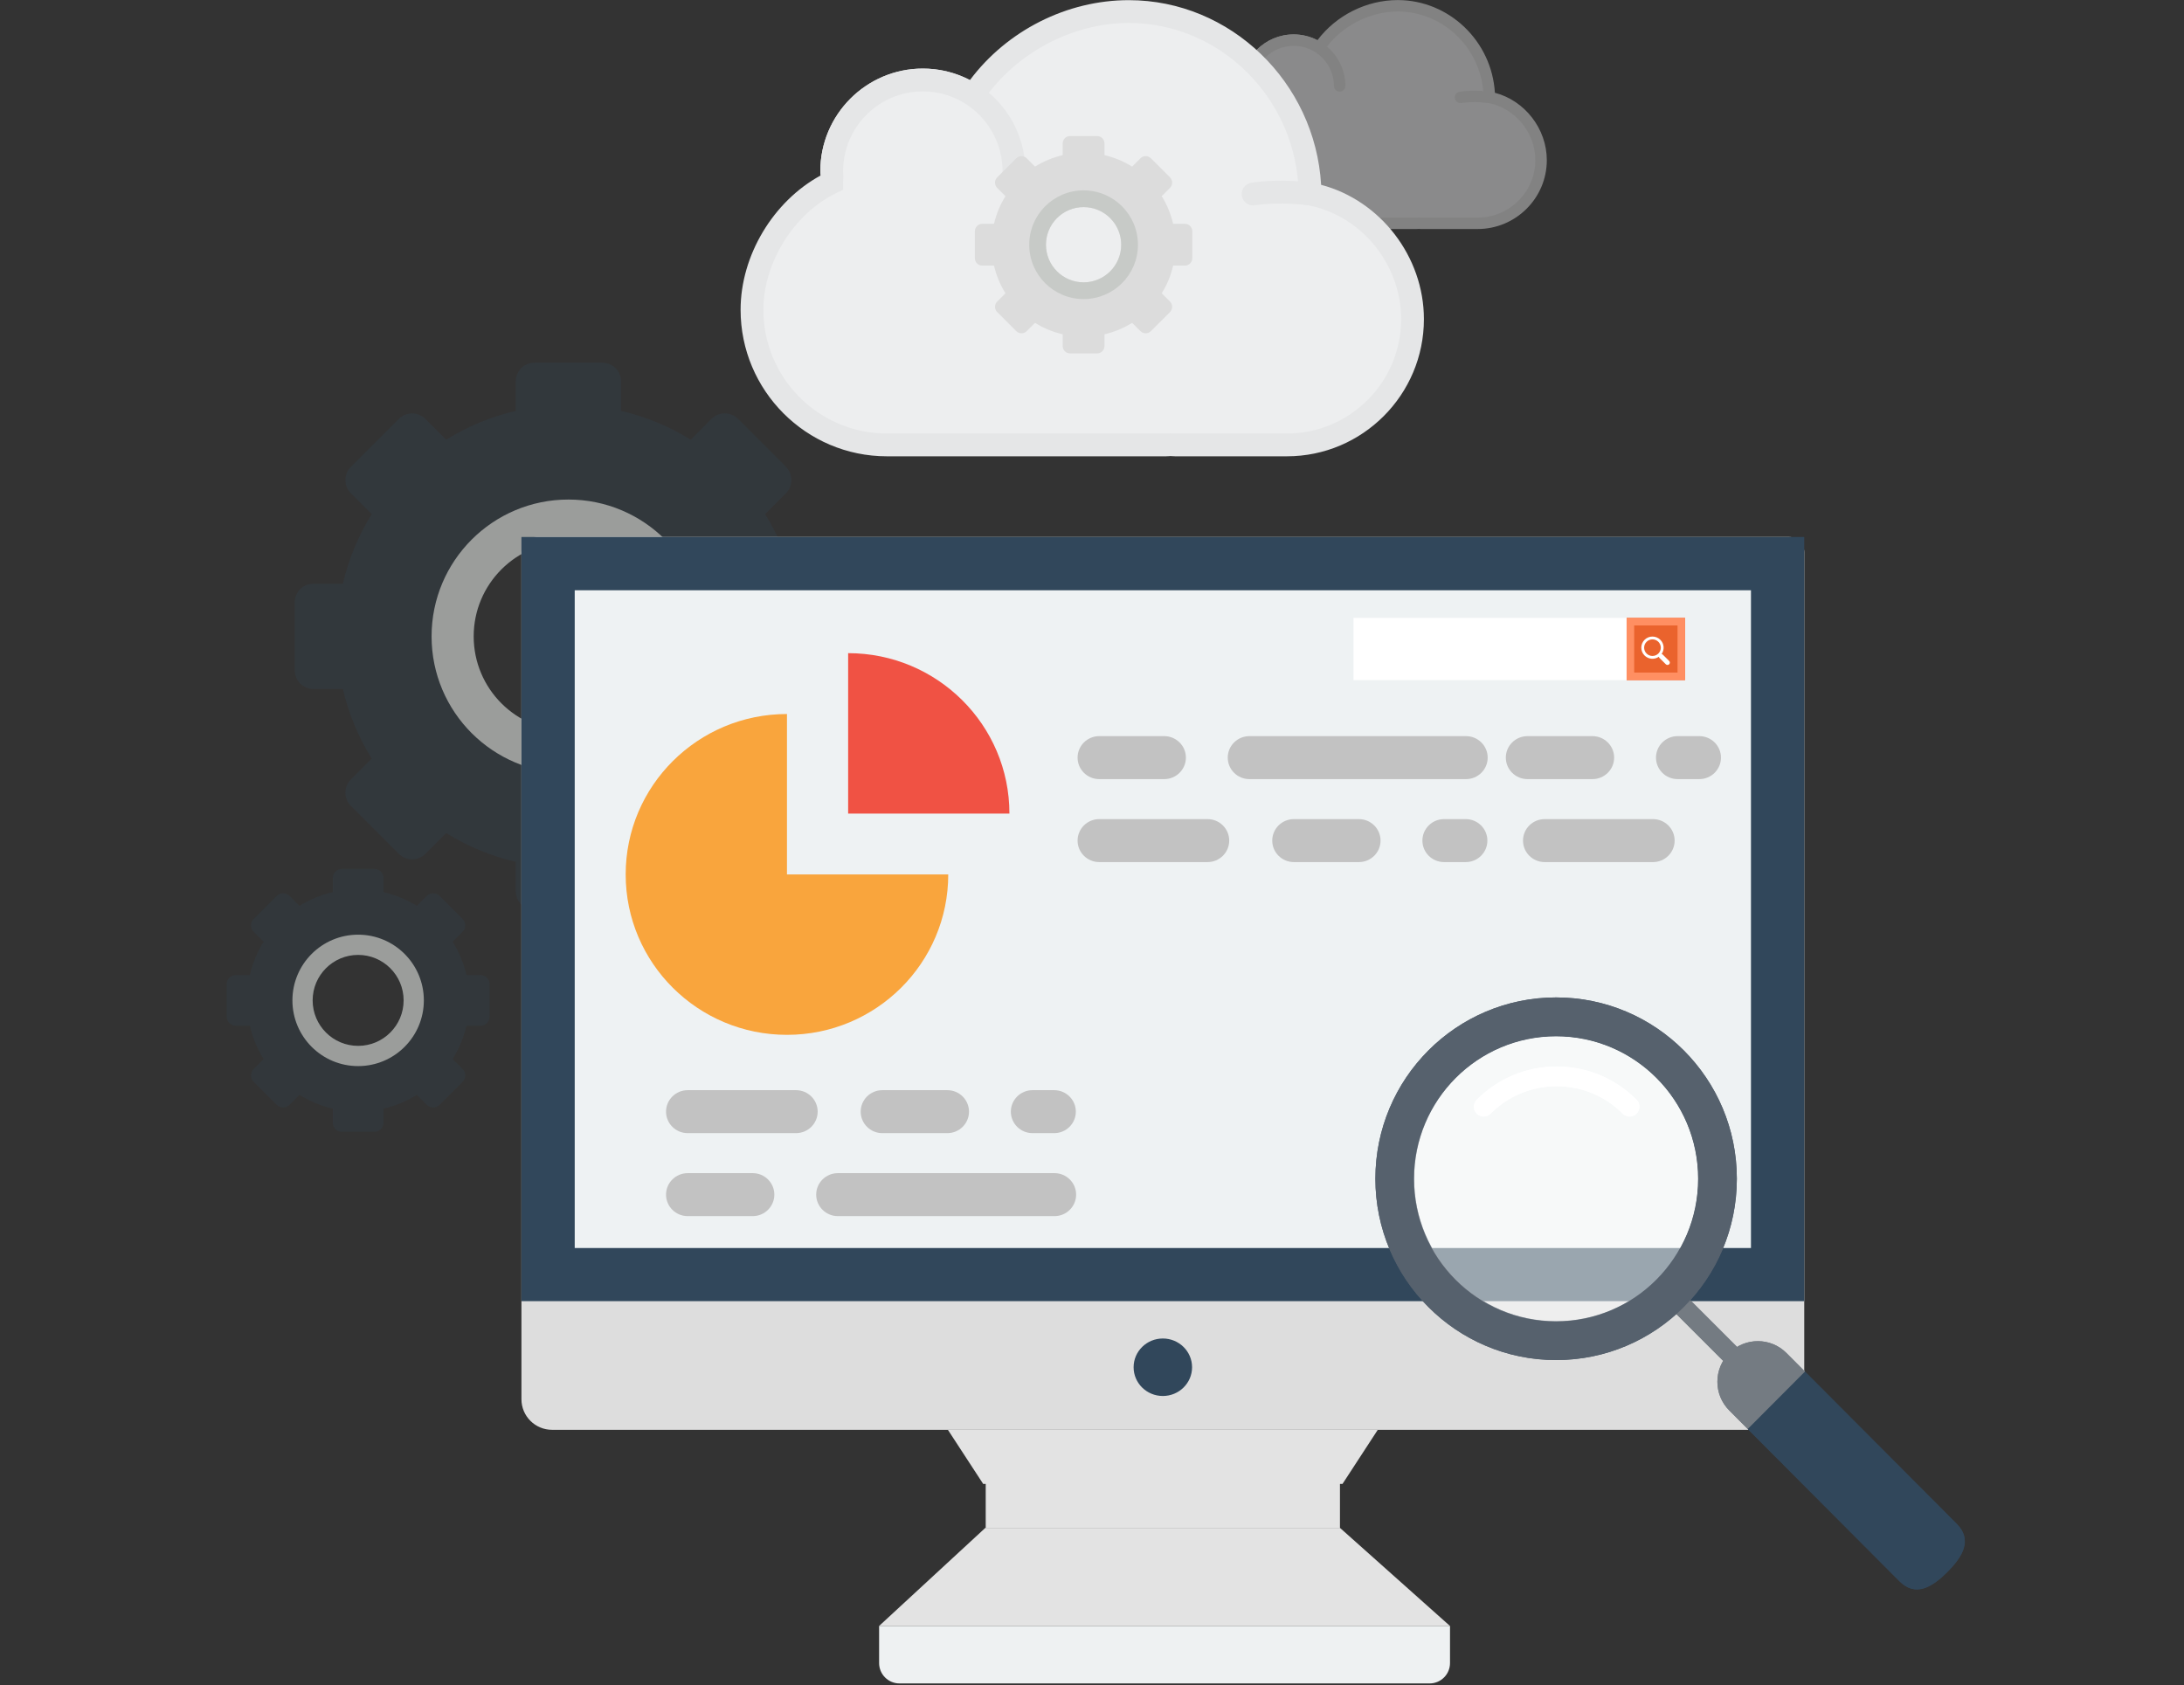
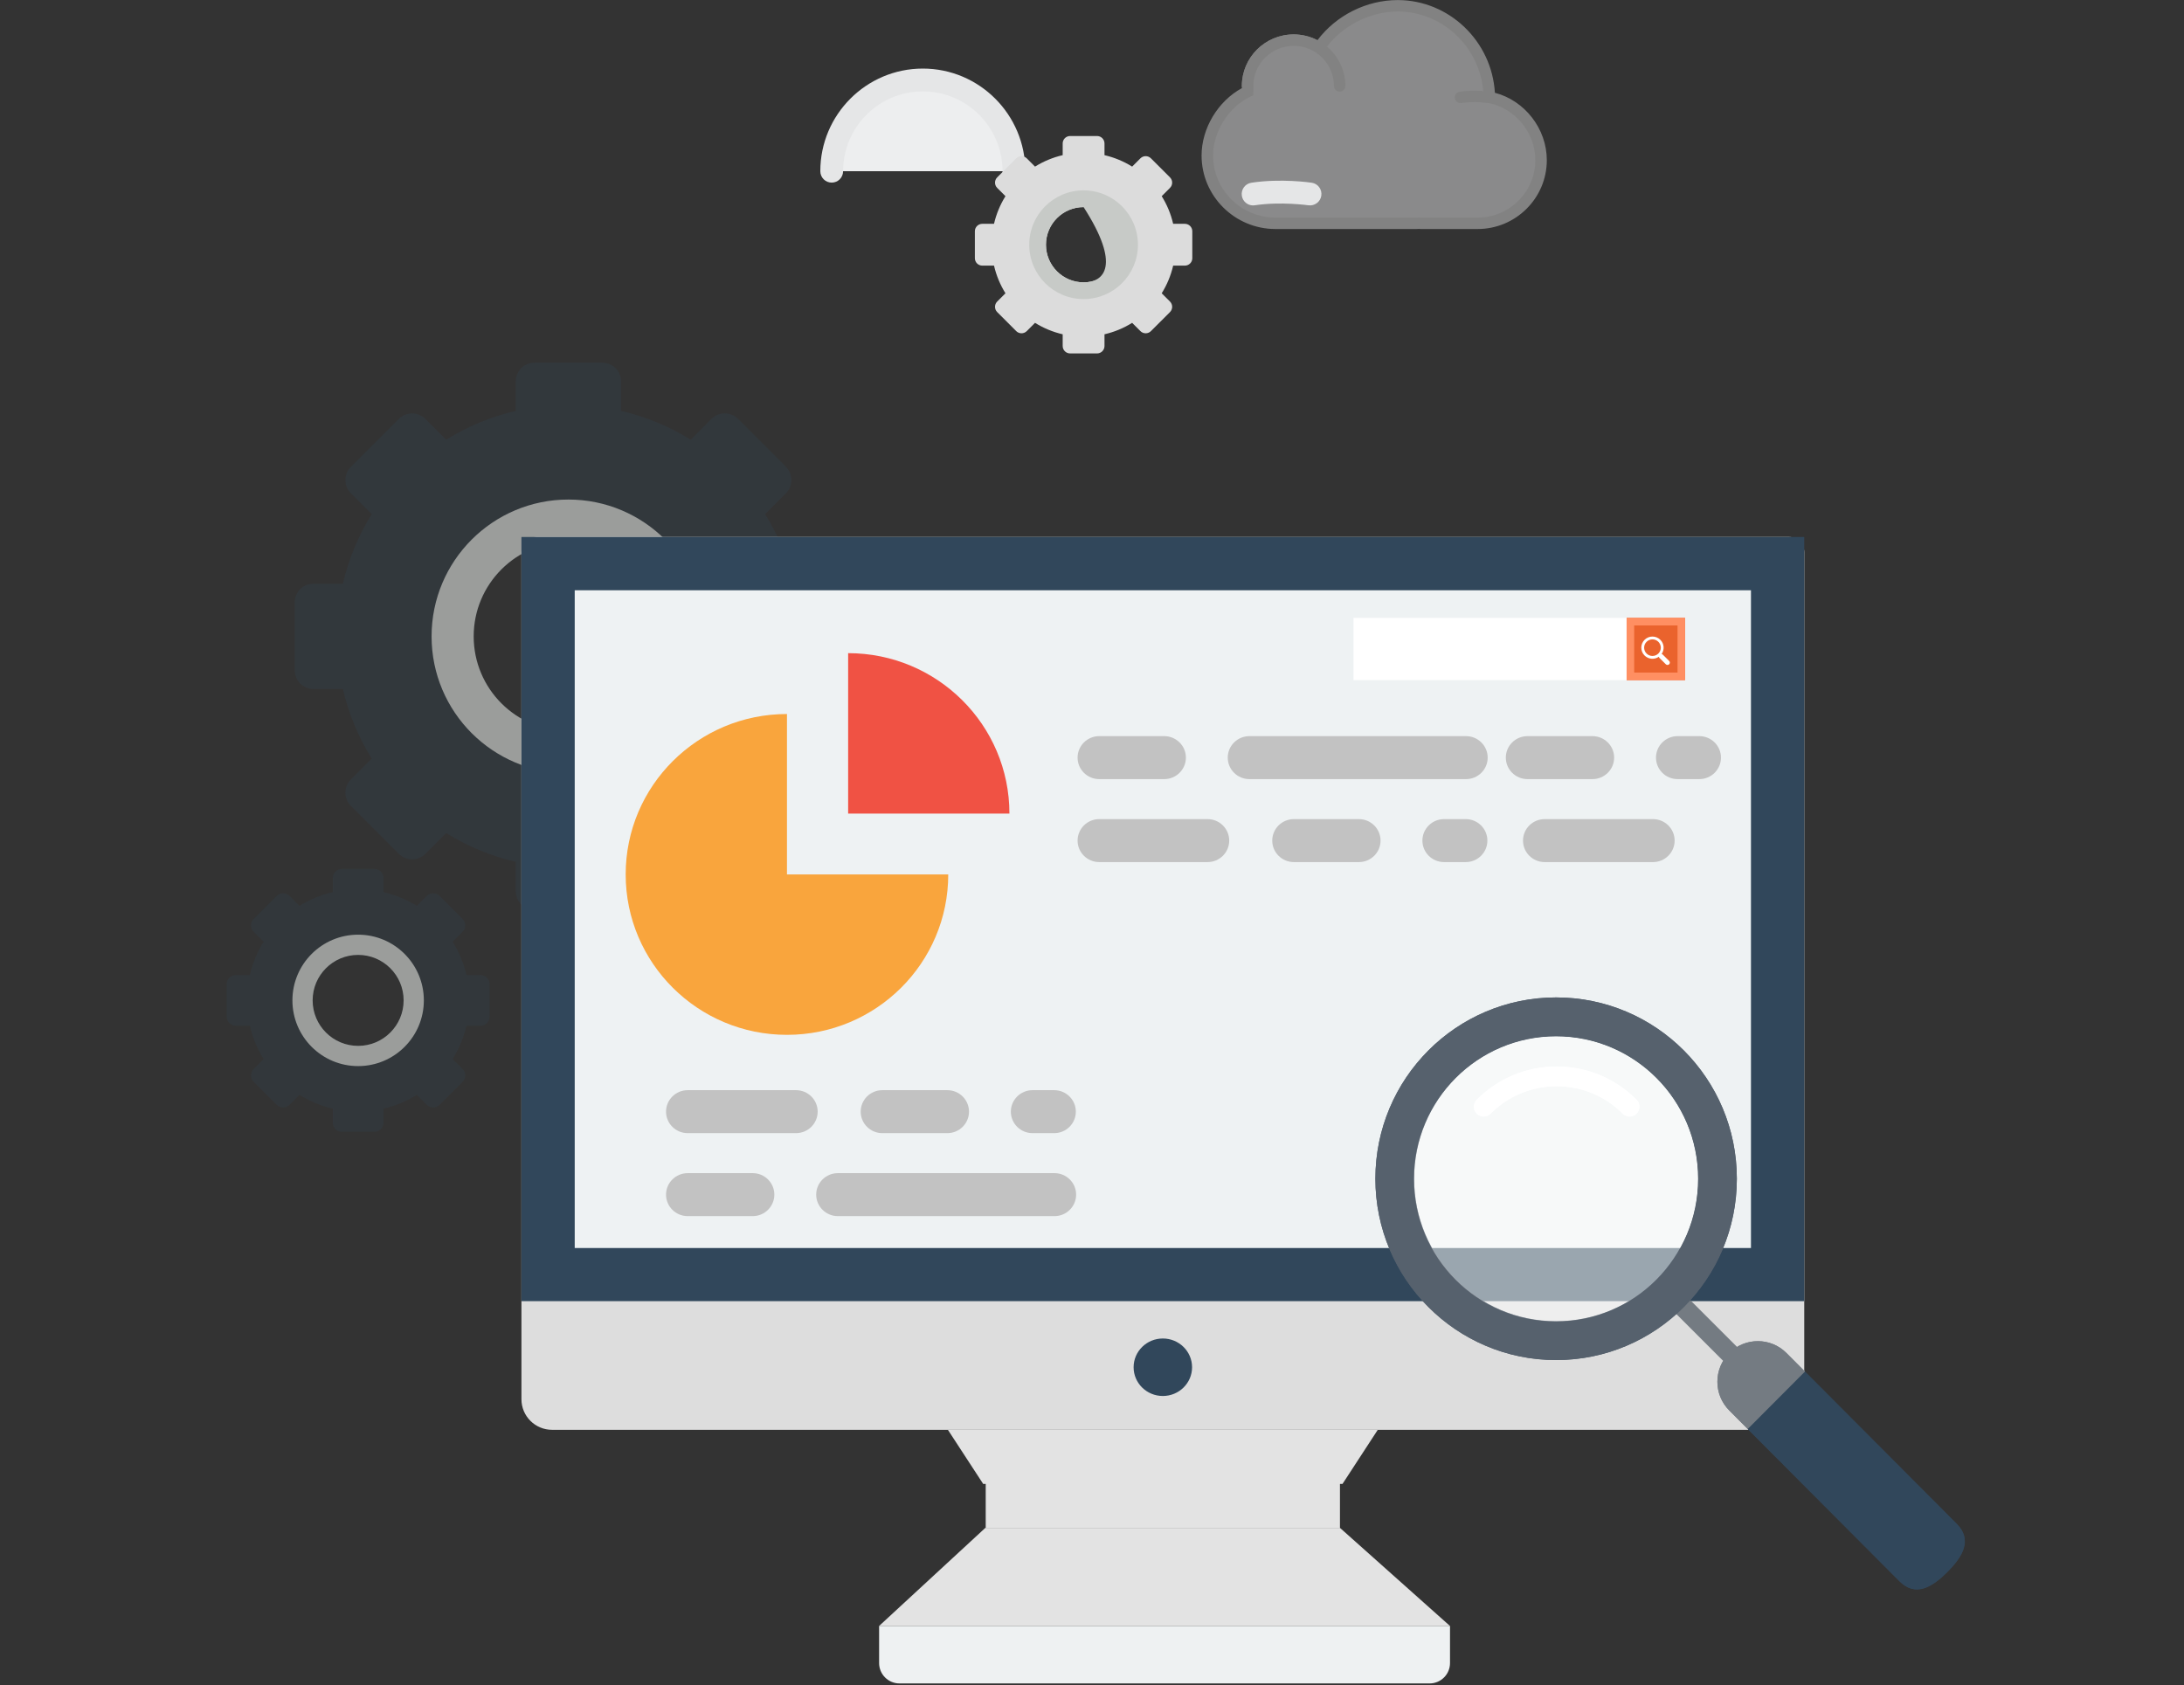
<svg xmlns="http://www.w3.org/2000/svg" xmlns:xlink="http://www.w3.org/1999/xlink" width="289px" height="223px" viewBox="0 0 289 223" version="1.1">
  <rect x="0" y="0" width="289" height="223" fill="#333333" stroke="none" />
  <title>Artboard 3</title>
  <desc>Created with Sketch.</desc>
  <defs>
    <path d="M2,0 L167.749,0 L167.749,0 C168.853,-1.58997828e-14 169.749,0.895 169.749,2 L169.749,101.147 L0,101.147 L0,2 L0,2 C-1.3527075e-16,0.895 0.895,2.02906125e-16 2,0 Z" id="path-1" />
    <rect id="path-2" x="146.245" y="10.706" width="7.737" height="8.235" />
  </defs>
  <g id="Page-1" stroke="none" stroke-width="1" fill="none" fill-rule="evenodd">
    <g id="Artboard-3">
      <g id="Group-4" transform="translate(30, 0)">
        <g id="settings-(9)" opacity="0.7" transform="translate(9, 48)" fill-rule="nonzero">
          <path d="M69.953,29.252 L66.057,29.252 C65.288,25.944 63.987,22.842 62.242,20.041 L64.997,17.285 C65.965,16.317 65.965,14.746 64.997,13.778 L58.655,7.436 C57.687,6.468 56.116,6.468 55.148,7.436 L52.392,10.191 C49.592,8.447 46.49,7.146 43.182,6.377 L43.182,2.481 C43.182,1.11 42.072,0 40.701,0 L31.732,0 C30.362,0 29.252,1.11 29.252,2.481 L29.252,6.377 C25.944,7.146 22.842,8.447 20.041,10.192 L17.287,7.437 C16.319,6.469 14.747,6.469 13.779,7.437 L7.437,13.779 C6.469,14.747 6.469,16.319 7.437,17.287 L10.192,20.042 C8.447,22.842 7.146,25.944 6.377,29.252 L2.481,29.252 C1.11,29.252 0,30.362 0,31.733 L0,40.702 C0,42.072 1.11,43.182 2.481,43.182 L6.377,43.182 C7.146,46.49 8.447,49.592 10.192,52.394 L7.437,55.148 C6.469,56.117 6.469,57.687 7.437,58.655 L13.779,64.997 C14.747,65.965 16.319,65.965 17.287,64.997 L20.042,62.242 C22.843,63.986 25.945,65.288 29.254,66.057 L29.254,69.953 C29.252,71.324 30.362,72.434 31.733,72.434 L40.702,72.434 C42.072,72.434 43.182,71.324 43.182,69.953 L43.182,66.057 C46.49,65.288 49.592,63.987 52.394,62.242 L55.149,64.997 C56.117,65.965 57.688,65.965 58.656,64.997 L64.999,58.655 C65.967,57.687 65.967,56.116 64.999,55.148 L62.243,52.392 C63.987,49.592 65.288,46.489 66.059,43.181 L69.955,43.181 C71.324,43.182 72.434,42.072 72.434,40.701 L72.434,31.732 C72.434,30.362 71.324,29.252 69.953,29.252 Z M36.217,48.754 C29.293,48.754 23.68,43.14 23.68,36.217 C23.68,29.293 29.293,23.68 36.217,23.68 C43.142,23.68 48.754,29.293 48.754,36.217 C48.754,43.14 43.142,48.754 36.217,48.754 Z" id="Shape" fill="#31475B" opacity="0.356" />
          <path d="M36.217,18.109 C26.216,18.109 18.109,26.216 18.109,36.217 C18.109,46.219 26.216,54.326 36.217,54.326 C46.219,54.326 54.326,46.219 54.326,36.217 C54.326,26.216 46.219,18.109 36.217,18.109 Z M36.217,48.754 C29.293,48.754 23.68,43.14 23.68,36.217 C23.68,29.293 29.293,23.68 36.217,23.68 C43.142,23.68 48.754,29.293 48.754,36.217 C48.754,43.14 43.142,48.754 36.217,48.754 Z" id="Shape" fill="#C7CAC7" />
        </g>
        <g id="settings-(9)" opacity="0.7" transform="translate(0, 115)" fill-rule="nonzero">
          <path d="M33.589,14.046 L31.719,14.046 C31.349,12.458 30.725,10.968 29.887,9.623 L31.21,8.3 C31.675,7.835 31.675,7.081 31.21,6.616 L28.164,3.57 C27.699,3.106 26.945,3.106 26.48,3.57 L25.157,4.893 C23.813,4.056 22.323,3.431 20.735,3.062 L20.735,1.191 C20.735,0.533 20.202,0 19.543,0 L15.237,0 C14.579,0 14.046,0.533 14.046,1.191 L14.046,3.062 C12.458,3.431 10.968,4.056 9.623,4.894 L8.301,3.571 C7.836,3.106 7.081,3.106 6.616,3.571 L3.571,6.616 C3.106,7.081 3.106,7.836 3.571,8.301 L4.894,9.624 C4.056,10.968 3.431,12.458 3.062,14.046 L1.191,14.046 C0.533,14.046 0,14.579 0,15.237 L0,19.544 C0,20.202 0.533,20.735 1.191,20.735 L3.062,20.735 C3.431,22.323 4.056,23.813 4.894,25.158 L3.571,26.48 C3.106,26.946 3.106,27.699 3.571,28.164 L6.616,31.21 C7.081,31.675 7.836,31.675 8.301,31.21 L9.624,29.887 C10.969,30.724 12.458,31.349 14.047,31.719 L14.047,33.589 C14.046,34.248 14.579,34.781 15.237,34.781 L19.544,34.781 C20.202,34.781 20.735,34.248 20.735,33.589 L20.735,31.719 C22.323,31.349 23.813,30.725 25.158,29.887 L26.481,31.21 C26.946,31.675 27.7,31.675 28.165,31.21 L31.21,28.164 C31.675,27.699 31.675,26.945 31.21,26.48 L29.887,25.157 C30.725,23.813 31.349,22.323 31.719,20.734 L33.59,20.734 C34.248,20.735 34.781,20.202 34.781,19.543 L34.781,15.237 C34.781,14.579 34.248,14.046 33.589,14.046 Z M17.39,23.41 C14.065,23.41 11.371,20.715 11.371,17.39 C11.371,14.065 14.065,11.371 17.39,11.371 C20.715,11.371 23.41,14.065 23.41,17.39 C23.41,20.715 20.715,23.41 17.39,23.41 Z" id="Shape" fill="#31475B" opacity="0.325" />
          <path d="M17.39,8.695 C12.588,8.695 8.695,12.588 8.695,17.39 C8.695,22.193 12.588,26.086 17.39,26.086 C22.193,26.086 26.086,22.193 26.086,17.39 C26.086,12.588 22.193,8.695 17.39,8.695 Z M17.39,23.41 C14.065,23.41 11.371,20.715 11.371,17.39 C11.371,14.065 14.065,11.371 17.39,11.371 C20.715,11.371 23.41,14.065 23.41,17.39 C23.41,20.715 20.715,23.41 17.39,23.41 Z" id="Shape" fill="#C7CAC7" />
        </g>
        <g id="Group-9" transform="translate(39, 71)">
          <g id="Group-8" transform="translate(0, 0.066)">
            <g id="Group-7">
              <g id="Rectangle">
                <use fill="#EEF2F3" fill-rule="evenodd" xlink:href="#path-1" />
                <path stroke="#31475B" stroke-width="7.05" d="M3.525,3.525 L3.525,97.622 L166.224,97.622 L166.224,3.525 L3.525,3.525 Z" />
              </g>
              <path d="M36.332,78.894 L22.001,78.894 C20.418,78.894 19.134,77.62 19.134,76.05 C19.134,74.48 20.418,73.206 22.001,73.206 L36.332,73.206 C37.914,73.206 39.199,74.48 39.199,76.05 C39.198,77.62 37.914,78.894 36.332,78.894" id="Shape" fill="#C2C2C2" fill-rule="nonzero" />
              <path d="M56.357,78.894 L47.758,78.894 C46.176,78.894 44.892,77.62 44.892,76.05 C44.892,74.48 46.176,73.206 47.758,73.206 L56.357,73.206 C57.939,73.206 59.224,74.48 59.224,76.05 C59.224,77.62 57.939,78.894 56.357,78.894" id="Shape" fill="#C2C2C2" fill-rule="nonzero" />
              <path d="M70.495,78.894 L67.628,78.894 C66.046,78.894 64.762,77.62 64.762,76.05 C64.762,74.48 66.046,73.206 67.628,73.206 L70.495,73.206 C72.077,73.206 73.361,74.48 73.361,76.05 C73.361,77.62 72.077,78.894 70.495,78.894" id="Shape" fill="#C2C2C2" fill-rule="nonzero" />
              <path d="M30.6,89.875 L22.001,89.875 C20.418,89.875 19.134,88.6 19.134,87.031 C19.134,85.461 20.418,84.187 22.001,84.187 L30.6,84.187 C32.182,84.187 33.466,85.461 33.466,87.031 C33.466,88.6 32.182,89.875 30.6,89.875" id="Shape" fill="#C2C2C2" fill-rule="nonzero" />
              <path d="M70.534,89.875 L41.871,89.875 C40.289,89.875 39.004,88.6 39.004,87.031 C39.004,85.461 40.289,84.187 41.871,84.187 L70.534,84.187 C72.116,84.187 73.4,85.461 73.4,87.031 C73.4,88.6 72.116,89.875 70.534,89.875" id="Shape" fill="#C2C2C2" fill-rule="nonzero" />
              <path d="M85.058,32.042 L76.46,32.042 C74.877,32.042 73.593,30.768 73.593,29.198 C73.593,27.628 74.877,26.354 76.46,26.354 L85.058,26.354 C86.641,26.354 87.925,27.628 87.925,29.198 C87.925,30.768 86.641,32.042 85.058,32.042" id="Shape" fill="#C2C2C2" fill-rule="nonzero" />
              <path d="M124.993,32.042 L96.33,32.042 C94.747,32.042 93.463,30.768 93.463,29.198 C93.463,27.628 94.747,26.354 96.33,26.354 L124.993,26.354 C126.575,26.354 127.859,27.628 127.859,29.198 C127.859,30.768 126.575,32.042 124.993,32.042" id="Shape" fill="#C2C2C2" fill-rule="nonzero" />
              <path d="M90.791,43.023 L76.46,43.023 C74.877,43.023 73.593,41.749 73.593,40.179 C73.593,38.609 74.877,37.335 76.46,37.335 L90.791,37.335 C92.373,37.335 93.657,38.609 93.657,40.179 C93.657,41.749 92.373,43.023 90.791,43.023" id="Shape" fill="#C2C2C2" fill-rule="nonzero" />
              <path d="M149.732,43.023 L135.4,43.023 C133.818,43.023 132.534,41.749 132.534,40.179 C132.534,38.609 133.818,37.335 135.4,37.335 L149.732,37.335 C151.314,37.335 152.598,38.609 152.598,40.179 C152.598,41.749 151.314,43.023 149.732,43.023" id="Shape" fill="#C2C2C2" fill-rule="nonzero" />
              <path d="M110.816,43.023 L102.217,43.023 C100.635,43.023 99.351,41.749 99.351,40.179 C99.351,38.609 100.635,37.335 102.217,37.335 L110.816,37.335 C112.398,37.335 113.682,38.609 113.682,40.179 C113.682,41.749 112.398,43.023 110.816,43.023" id="Shape" fill="#C2C2C2" fill-rule="nonzero" />
              <path d="M124.954,43.023 L122.087,43.023 C120.505,43.023 119.221,41.749 119.221,40.179 C119.221,38.609 120.505,37.335 122.087,37.335 L124.954,37.335 C126.536,37.335 127.82,38.609 127.82,40.179 C127.82,41.749 126.536,43.023 124.954,43.023" id="Shape" fill="#C2C2C2" fill-rule="nonzero" />
              <path d="M141.725,32.042 L133.126,32.042 C131.544,32.042 130.26,30.768 130.26,29.198 C130.26,27.628 131.544,26.354 133.126,26.354 L141.725,26.354 C143.307,26.354 144.592,27.628 144.592,29.198 C144.592,30.768 143.307,32.042 141.725,32.042" id="Shape" fill="#C2C2C2" fill-rule="nonzero" />
              <path d="M155.863,32.042 L152.996,32.042 C151.414,32.042 150.13,30.768 150.13,29.198 C150.13,27.628 151.414,26.354 152.996,26.354 L155.863,26.354 C157.445,26.354 158.729,27.628 158.729,29.198 C158.729,30.768 157.445,32.042 155.863,32.042" id="Shape" fill="#C2C2C2" fill-rule="nonzero" />
              <path d="M43.231,15.373 L43.231,36.603 L64.573,36.603 C64.573,24.878 55.018,15.373 43.231,15.373" id="Shape" fill="#F05244" fill-rule="nonzero" />
              <path d="M35.136,44.656 L35.136,23.426 C23.349,23.426 13.794,32.93 13.794,44.656 C13.794,56.381 23.349,65.885 35.136,65.885 C46.923,65.885 56.478,56.381 56.478,44.656 L35.136,44.656 Z" id="Shape" fill="#F9A53D" fill-rule="nonzero" />
              <path d="M0,101.147 L169.749,101.147 L169.749,114.104 L169.749,114.104 C169.749,116.34 167.935,118.154 165.699,118.154 L4.05,118.154 L4.05,118.154 C1.813,118.154 -3.27879041e-15,116.34 -3.55271368e-15,114.104 L0,101.147 Z" id="Rectangle" fill="#DDDDDD" />
              <ellipse id="Oval-7" fill="#31475B" cx="84.874" cy="109.874" rx="3.868" ry="3.804" />
              <rect id="Rectangle-5" fill="#FFFFFF" x="110.105" y="10.706" width="43.877" height="8.235" />
              <g id="Rectangle-5">
                <use fill="#EA632D" fill-rule="evenodd" xlink:href="#path-2" />
                <rect stroke="#FF8F62" stroke-width="1" x="146.745" y="11.206" width="6.737" height="7.235" />
              </g>
              <g id="magnifying-glass-(1)" transform="translate(148.187, 13.176)" fill-rule="nonzero" fill="#FFFFFF">
                <path d="M2.522,0.43 C1.946,-0.143 1.008,-0.143 0.432,0.43 C-0.144,1.003 -0.144,1.936 0.432,2.509 C0.945,3.02 1.744,3.074 2.32,2.676 C2.332,2.733 2.36,2.787 2.405,2.832 L3.244,3.666 C3.366,3.788 3.564,3.788 3.685,3.666 C3.808,3.545 3.808,3.348 3.685,3.227 L2.846,2.392 C2.802,2.348 2.747,2.32 2.69,2.308 C3.091,1.735 3.036,0.941 2.522,0.43 Z M2.257,2.246 C1.827,2.674 1.127,2.674 0.697,2.246 C0.267,1.818 0.267,1.121 0.697,0.694 C1.127,0.266 1.827,0.266 2.257,0.694 C2.688,1.121 2.688,1.818 2.257,2.246 Z" id="Shape" />
              </g>
            </g>
            <g id="Group" transform="translate(47.329, 118.154)">
              <rect id="Rectangle-2" fill="#E3E3E3" x="14.108" y="5.818" width="46.874" height="7.161" />
              <polygon id="Rectangle-3" fill="#E3E3E3" points="14.056 12.979 60.988 12.981 75.538 25.958 0 25.958" />
              <path d="M0,25.958 L75.545,25.958 L75.545,30.866 L75.545,30.866 C75.545,32.358 74.336,33.566 72.845,33.566 L2.7,33.566 L2.7,33.566 C1.209,33.566 -3.5960646e-15,32.358 -4.4408921e-15,30.866 L0,25.958 Z" id="Rectangle-4" fill="#EEF1F2" />
              <polygon id="Rectangle-11" fill="#E3E3E3" points="9.102 0 65.988 0 61.319 7.161 13.771 7.161" />
            </g>
          </g>
        </g>
        <g id="search-engine-(2)" transform="translate(191, 171.5) scale(-1, 1) translate(-191, -171.5) translate(152, 132)">
          <rect id="Rectangle-path" fill="#747B82" fill-rule="nonzero" transform="translate(33.313, 44.921) rotate(-135) translate(-33.313, -44.921) " x="32.011" y="36.791" width="2.603" height="16.26" />
          <path d="M54.085,47.991 C40.877,47.991 30.17,37.248 30.17,23.995 C30.17,10.743 40.877,0 54.085,0 C67.293,0 78,10.743 78,23.995 C78,37.248 67.293,47.991 54.085,47.991 Z M54.085,42.853 C64.465,42.853 72.879,34.41 72.879,23.995 C72.879,13.581 64.465,5.138 54.085,5.138 C43.705,5.138 35.291,13.581 35.291,23.995 C35.291,34.41 43.705,42.853 54.085,42.853 Z" id="Combined-Shape" fill="#56616D" fill-rule="nonzero" />
          <ellipse id="Oval-11" fill="#FFFFFF" opacity="0.302" cx="54.115" cy="24.025" rx="18.794" ry="18.857" />
          <path d="M44.358,15.764 C44.026,15.764 43.693,15.637 43.438,15.382 C42.93,14.872 42.93,14.045 43.438,13.536 C46.263,10.701 50.019,9.14 54.014,9.14 C58.009,9.14 61.765,10.701 64.59,13.535 C65.098,14.045 65.098,14.872 64.59,15.382 C64.082,15.892 63.258,15.892 62.75,15.382 C60.416,13.04 57.314,11.751 54.014,11.751 C50.714,11.751 47.612,13.041 45.279,15.382 C45.024,15.637 44.691,15.764 44.358,15.764 Z" id="Shape" fill="#FFFFFF" fill-rule="nonzero" />
          <path d="M28.731,57.112 L8.657,77.254 C6.566,79.352 4.397,78.125 2.306,76.028 C0.215,73.93 -1.006,71.754 1.084,69.656 L21.159,49.514 L27.399,50.851 L28.731,57.112 Z" id="Shape" fill="#31475B" fill-rule="nonzero" />
          <path d="M31.176,54.658 L28.731,57.112 L21.158,49.514 L23.604,47.06 C25.694,44.963 29.086,44.963 31.176,47.06 C33.267,49.158 33.267,52.561 31.176,54.658 Z" id="Shape" fill="#747B82" fill-rule="nonzero" />
        </g>
        <g id="search-engine-(2)" transform="translate(191, 171.5) scale(-1, 1) translate(-191, -171.5) translate(152, 132)">
-           <rect id="Rectangle-path" fill="#747B82" fill-rule="nonzero" transform="translate(33.313, 44.921) rotate(-135) translate(-33.313, -44.921) " x="32.011" y="36.791" width="2.603" height="16.26" />
          <path d="M54.085,47.991 C40.877,47.991 30.17,37.248 30.17,23.995 C30.17,10.743 40.877,0 54.085,0 C67.293,0 78,10.743 78,23.995 C78,37.248 67.293,47.991 54.085,47.991 Z M54.085,42.853 C64.465,42.853 72.879,34.41 72.879,23.995 C72.879,13.581 64.465,5.138 54.085,5.138 C43.705,5.138 35.291,13.581 35.291,23.995 C35.291,34.41 43.705,42.853 54.085,42.853 Z" id="Combined-Shape" fill="#56616D" fill-rule="nonzero" />
          <ellipse id="Oval-11" fill="#FFFFFF" opacity="0.302" cx="54.115" cy="24.025" rx="18.794" ry="18.857" />
          <path d="M44.358,15.764 C44.026,15.764 43.693,15.637 43.438,15.382 C42.93,14.872 42.93,14.045 43.438,13.536 C46.263,10.701 50.019,9.14 54.014,9.14 C58.009,9.14 61.765,10.701 64.59,13.535 C65.098,14.045 65.098,14.872 64.59,15.382 C64.082,15.892 63.258,15.892 62.75,15.382 C60.416,13.04 57.314,11.751 54.014,11.751 C50.714,11.751 47.612,13.041 45.279,15.382 C45.024,15.637 44.691,15.764 44.358,15.764 Z" id="Shape" fill="#FFFFFF" fill-rule="nonzero" />
          <path d="M28.731,57.112 L8.657,77.254 C6.566,79.352 4.397,78.125 2.306,76.028 C0.215,73.93 -1.006,71.754 1.084,69.656 L21.159,49.514 L27.399,50.851 L28.731,57.112 Z" id="Shape" fill="#31475B" fill-rule="nonzero" />
          <path d="M31.176,54.658 L28.731,57.112 L21.158,49.514 L23.604,47.06 C25.694,44.963 29.086,44.963 31.176,47.06 C33.267,49.158 33.267,52.561 31.176,54.658 Z" id="Shape" fill="#747B82" fill-rule="nonzero" />
        </g>
        <g id="cloud-computing-(11)" opacity="0.5" transform="translate(129, 0)" fill-rule="nonzero">
          <g id="Group">
            <g id="Shape">
              <path d="M38.072,12.886 C37.984,6.297 32.595,0.767 25.951,0.767 C21.719,0.767 17.744,3.043 15.55,6.324 C14.586,5.685 13.428,5.312 12.182,5.312 C8.818,5.312 6.091,8.025 6.091,11.372 C6.091,11.487 6.102,11.6 6.109,11.715 C6.101,11.853 6.091,11.993 6.091,12.129 C3.055,13.577 0.761,17.02 0.761,20.578 C0.761,25.513 4.82,29.55 9.78,29.55 L28.439,29.55 C28.544,29.55 28.647,29.538 28.75,29.534 C28.854,29.538 28.956,29.55 29.061,29.55 L36.525,29.55 C41.143,29.55 44.922,25.791 44.922,21.197 C44.922,17.129 41.957,13.614 38.072,12.886 Z" fill="#E2E2E3" />
              <path d="M36.525,30.308 L29.061,30.308 C28.982,30.308 28.903,30.303 28.825,30.297 L28.723,30.291 L28.675,30.297 C28.597,30.303 28.519,30.308 28.439,30.308 L9.78,30.308 C4.387,30.308 0,25.943 0,20.578 C0,16.976 2.175,13.377 5.342,11.66 C5.336,11.565 5.33,11.469 5.33,11.372 C5.33,7.612 8.404,4.555 12.182,4.555 C13.287,4.555 14.363,4.817 15.333,5.318 C17.813,2.027 21.818,0.01 25.951,0.01 C32.761,0.01 38.41,5.459 38.812,12.276 C42.77,13.311 45.683,17.04 45.683,21.197 C45.683,26.221 41.575,30.308 36.525,30.308 Z M28.723,28.778 L28.929,28.786 C28.973,28.789 29.017,28.793 29.061,28.793 L36.525,28.793 C40.735,28.793 44.161,25.385 44.161,21.197 C44.161,17.549 41.482,14.297 37.931,13.631 L37.319,13.517 L37.31,12.898 C37.228,6.626 32.132,1.525 25.951,1.525 C22.139,1.525 18.305,3.573 16.184,6.744 L15.762,7.375 L15.128,6.955 C14.254,6.375 13.234,6.069 12.182,6.069 C9.243,6.069 6.853,8.449 6.853,11.372 C6.853,11.435 6.857,11.498 6.862,11.561 L6.871,11.714 L6.864,11.845 C6.859,11.94 6.853,12.036 6.853,12.129 L6.853,12.606 L6.42,12.812 C3.582,14.165 1.523,17.431 1.523,20.578 C1.523,25.108 5.227,28.793 9.78,28.793 L28.439,28.793 C28.484,28.793 28.528,28.789 28.572,28.786 L28.723,28.778 Z" fill="#D2D2D2" />
            </g>
            <g transform="translate(33.501, 11.75)" id="Shape">
-               <path d="M4.571,1.136 C4.571,1.136 2.64,0.852 0.761,1.136" fill="#91BAE1" />
              <path d="M0.761,1.894 C0.391,1.894 0.066,1.625 0.009,1.25 C-0.054,0.836 0.231,0.45 0.647,0.387 C2.617,0.089 4.599,0.373 4.683,0.386 C5.098,0.448 5.385,0.832 5.324,1.246 C5.263,1.66 4.871,1.942 4.46,1.885 C4.442,1.883 2.614,1.624 0.876,1.885 C0.837,1.891 0.799,1.894 0.761,1.894 Z" fill="#D2D2D2" />
            </g>
            <g transform="translate(5.33, 4.545)" id="Shape">
              <path d="M0.761,6.827 C0.761,3.48 3.489,0.767 6.853,0.767 C10.216,0.767 12.944,3.48 12.944,6.827" fill="#E2E2E3" />
              <path d="M12.944,7.584 C12.523,7.584 12.182,7.246 12.182,6.827 C12.182,3.904 9.791,1.525 6.853,1.525 C3.914,1.525 1.523,3.904 1.523,6.827 C1.523,7.246 1.182,7.584 0.761,7.584 C0.341,7.584 0,7.246 0,6.827 C0,3.068 3.074,0.01 6.853,0.01 C10.631,0.01 13.705,3.068 13.705,6.827 C13.705,7.246 13.364,7.584 12.944,7.584 Z" fill="#D2D2D2" />
            </g>
          </g>
        </g>
        <g id="cloud-computing-(11)" transform="translate(68, 0)" fill-rule="nonzero">
          <g id="Group">
            <g id="Shape">
-               <path d="M75.354,25.676 C75.181,12.547 64.515,1.529 51.365,1.529 C42.987,1.529 35.121,6.064 30.777,12.6 C28.87,11.328 26.577,10.584 24.112,10.584 C17.454,10.584 12.056,15.99 12.056,22.658 C12.056,22.888 12.077,23.113 12.091,23.343 C12.076,23.617 12.056,23.895 12.056,24.167 C6.046,27.052 1.507,33.912 1.507,41.002 C1.507,50.834 9.539,58.878 19.357,58.878 L56.289,58.878 C56.497,58.878 56.699,58.854 56.904,58.846 C57.111,58.854 57.313,58.878 57.519,58.878 L72.292,58.878 C81.434,58.878 88.913,51.388 88.913,42.235 C88.913,34.129 83.045,27.126 75.354,25.676 Z" fill="#EDEEEF" />
-               <path d="M72.294,60.387 L57.521,60.387 C57.364,60.387 57.207,60.378 57.052,60.366 L56.851,60.354 L56.757,60.366 C56.601,60.378 56.446,60.387 56.288,60.387 L19.357,60.387 C8.683,60.387 0,51.69 0,41 C0,33.824 4.305,26.654 10.573,23.233 C10.561,23.042 10.549,22.852 10.549,22.658 C10.549,15.167 16.634,9.075 24.112,9.075 C26.299,9.075 28.428,9.597 30.348,10.596 C35.258,4.039 43.183,0.02 51.365,0.02 C64.843,0.02 76.024,10.877 76.819,24.46 C84.653,26.521 90.42,33.951 90.42,42.235 C90.42,52.244 82.288,60.387 72.294,60.387 Z M56.851,57.339 L57.258,57.355 C57.346,57.361 57.433,57.369 57.521,57.369 L72.294,57.369 C80.626,57.369 87.406,50.579 87.406,42.235 C87.406,34.967 82.104,28.486 75.076,27.159 L73.864,26.932 L73.847,25.699 C73.685,13.202 63.598,3.038 51.365,3.038 C43.819,3.038 36.231,7.119 32.033,13.436 L31.198,14.694 L29.943,13.857 C28.213,12.703 26.195,12.093 24.112,12.093 C18.295,12.093 13.563,16.834 13.563,22.658 C13.563,22.784 13.572,22.91 13.581,23.035 L13.599,23.34 L13.586,23.601 C13.575,23.791 13.563,23.981 13.563,24.167 L13.563,25.118 L12.707,25.527 C7.09,28.223 3.014,34.731 3.014,41 C3.014,50.027 10.346,57.369 19.357,57.369 L56.289,57.369 C56.378,57.369 56.464,57.361 56.552,57.355 L56.851,57.339 Z" fill="#E5E6E7" />
-             </g>
+               </g>
            <g transform="translate(66.308, 23.412)" id="Shape">
              <path d="M9.047,2.264 C9.047,2.264 5.226,1.698 1.507,2.264" fill="#91BAE1" />
              <path d="M1.505,3.773 C0.773,3.773 0.131,3.239 0.018,2.49 C-0.107,1.666 0.458,0.896 1.281,0.771 C5.18,0.177 9.102,0.744 9.268,0.77 C10.091,0.892 10.659,1.659 10.537,2.483 C10.416,3.308 9.64,3.87 8.828,3.756 C8.792,3.752 5.174,3.236 1.733,3.755 C1.656,3.767 1.581,3.773 1.505,3.773 Z" fill="#E5E6E7" />
            </g>
            <g transform="translate(10.549, 9.055)" id="Shape">
              <path d="M1.507,13.602 C1.507,6.935 6.905,1.529 13.563,1.529 C20.221,1.529 25.619,6.935 25.619,13.602" fill="#EDEEEF" />
              <path d="M25.619,15.112 C24.787,15.112 24.112,14.437 24.112,13.602 C24.112,7.778 19.38,3.038 13.563,3.038 C7.746,3.038 3.014,7.778 3.014,13.602 C3.014,14.437 2.339,15.112 1.507,15.112 C0.675,15.112 0,14.437 0,13.602 C0,6.112 6.085,0.02 13.563,0.02 C21.041,0.02 27.126,6.112 27.126,13.602 C27.126,14.437 26.451,15.112 25.619,15.112 Z" fill="#E5E6E7" />
            </g>
          </g>
        </g>
        <g id="settings-(9)" transform="translate(99, 18)" fill-rule="nonzero">
          <path d="M27.788,11.62 L26.24,11.62 C25.935,10.306 25.418,9.074 24.725,7.961 L25.819,6.866 C26.204,6.482 26.204,5.858 25.819,5.473 L23.3,2.954 C22.915,2.569 22.291,2.569 21.906,2.954 L20.812,4.048 C19.7,3.355 18.467,2.839 17.153,2.533 L17.153,0.985 C17.153,0.441 16.712,0 16.168,0 L12.605,0 C12.061,0 11.62,0.441 11.62,0.985 L11.62,2.533 C10.306,2.839 9.074,3.355 7.961,4.049 L6.867,2.954 C6.482,2.57 5.858,2.57 5.474,2.954 L2.954,5.474 C2.57,5.858 2.57,6.482 2.954,6.867 L4.049,7.961 C3.355,9.074 2.839,10.306 2.533,11.62 L0.985,11.62 C0.441,11.62 0,12.061 0,12.605 L0,16.168 C0,16.712 0.441,17.153 0.985,17.153 L2.533,17.153 C2.839,18.467 3.355,19.7 4.049,20.812 L2.954,21.906 C2.57,22.292 2.57,22.915 2.954,23.3 L5.474,25.819 C5.858,26.204 6.482,26.204 6.867,25.819 L7.961,24.725 C9.074,25.417 10.306,25.935 11.621,26.24 L11.621,27.788 C11.62,28.332 12.061,28.773 12.605,28.773 L16.168,28.773 C16.712,28.773 17.153,28.332 17.153,27.788 L17.153,26.24 C18.467,25.935 19.7,25.418 20.812,24.725 L21.907,25.819 C22.292,26.204 22.916,26.204 23.3,25.819 L25.82,23.3 C26.204,22.915 26.204,22.291 25.82,21.906 L24.725,20.812 C25.418,19.7 25.935,18.467 26.241,17.153 L27.788,17.153 C28.332,17.153 28.773,16.712 28.773,16.168 L28.773,12.605 C28.773,12.061 28.332,11.62 27.788,11.62 Z M14.387,19.367 C11.636,19.367 9.407,17.137 9.407,14.387 C9.407,11.636 11.636,9.407 14.387,9.407 C17.137,9.407 19.367,11.636 19.367,14.387 C19.367,17.137 17.137,19.367 14.387,19.367 Z" id="Shape" fill="#DCDCDC" />
-           <path d="M14.387,7.193 C10.414,7.193 7.193,10.414 7.193,14.387 C7.193,18.36 10.414,21.58 14.387,21.58 C18.36,21.58 21.58,18.36 21.58,14.387 C21.58,10.414 18.36,7.193 14.387,7.193 Z M14.387,19.367 C11.636,19.367 9.407,17.137 9.407,14.387 C9.407,11.636 11.636,9.407 14.387,9.407 C17.137,9.407 19.367,11.636 19.367,14.387 C19.367,17.137 17.137,19.367 14.387,19.367 Z" id="Shape" fill="#C7CAC7" />
+           <path d="M14.387,7.193 C10.414,7.193 7.193,10.414 7.193,14.387 C7.193,18.36 10.414,21.58 14.387,21.58 C18.36,21.58 21.58,18.36 21.58,14.387 C21.58,10.414 18.36,7.193 14.387,7.193 Z M14.387,19.367 C11.636,19.367 9.407,17.137 9.407,14.387 C9.407,11.636 11.636,9.407 14.387,9.407 C19.367,17.137 17.137,19.367 14.387,19.367 Z" id="Shape" fill="#C7CAC7" />
        </g>
      </g>
    </g>
  </g>
</svg>